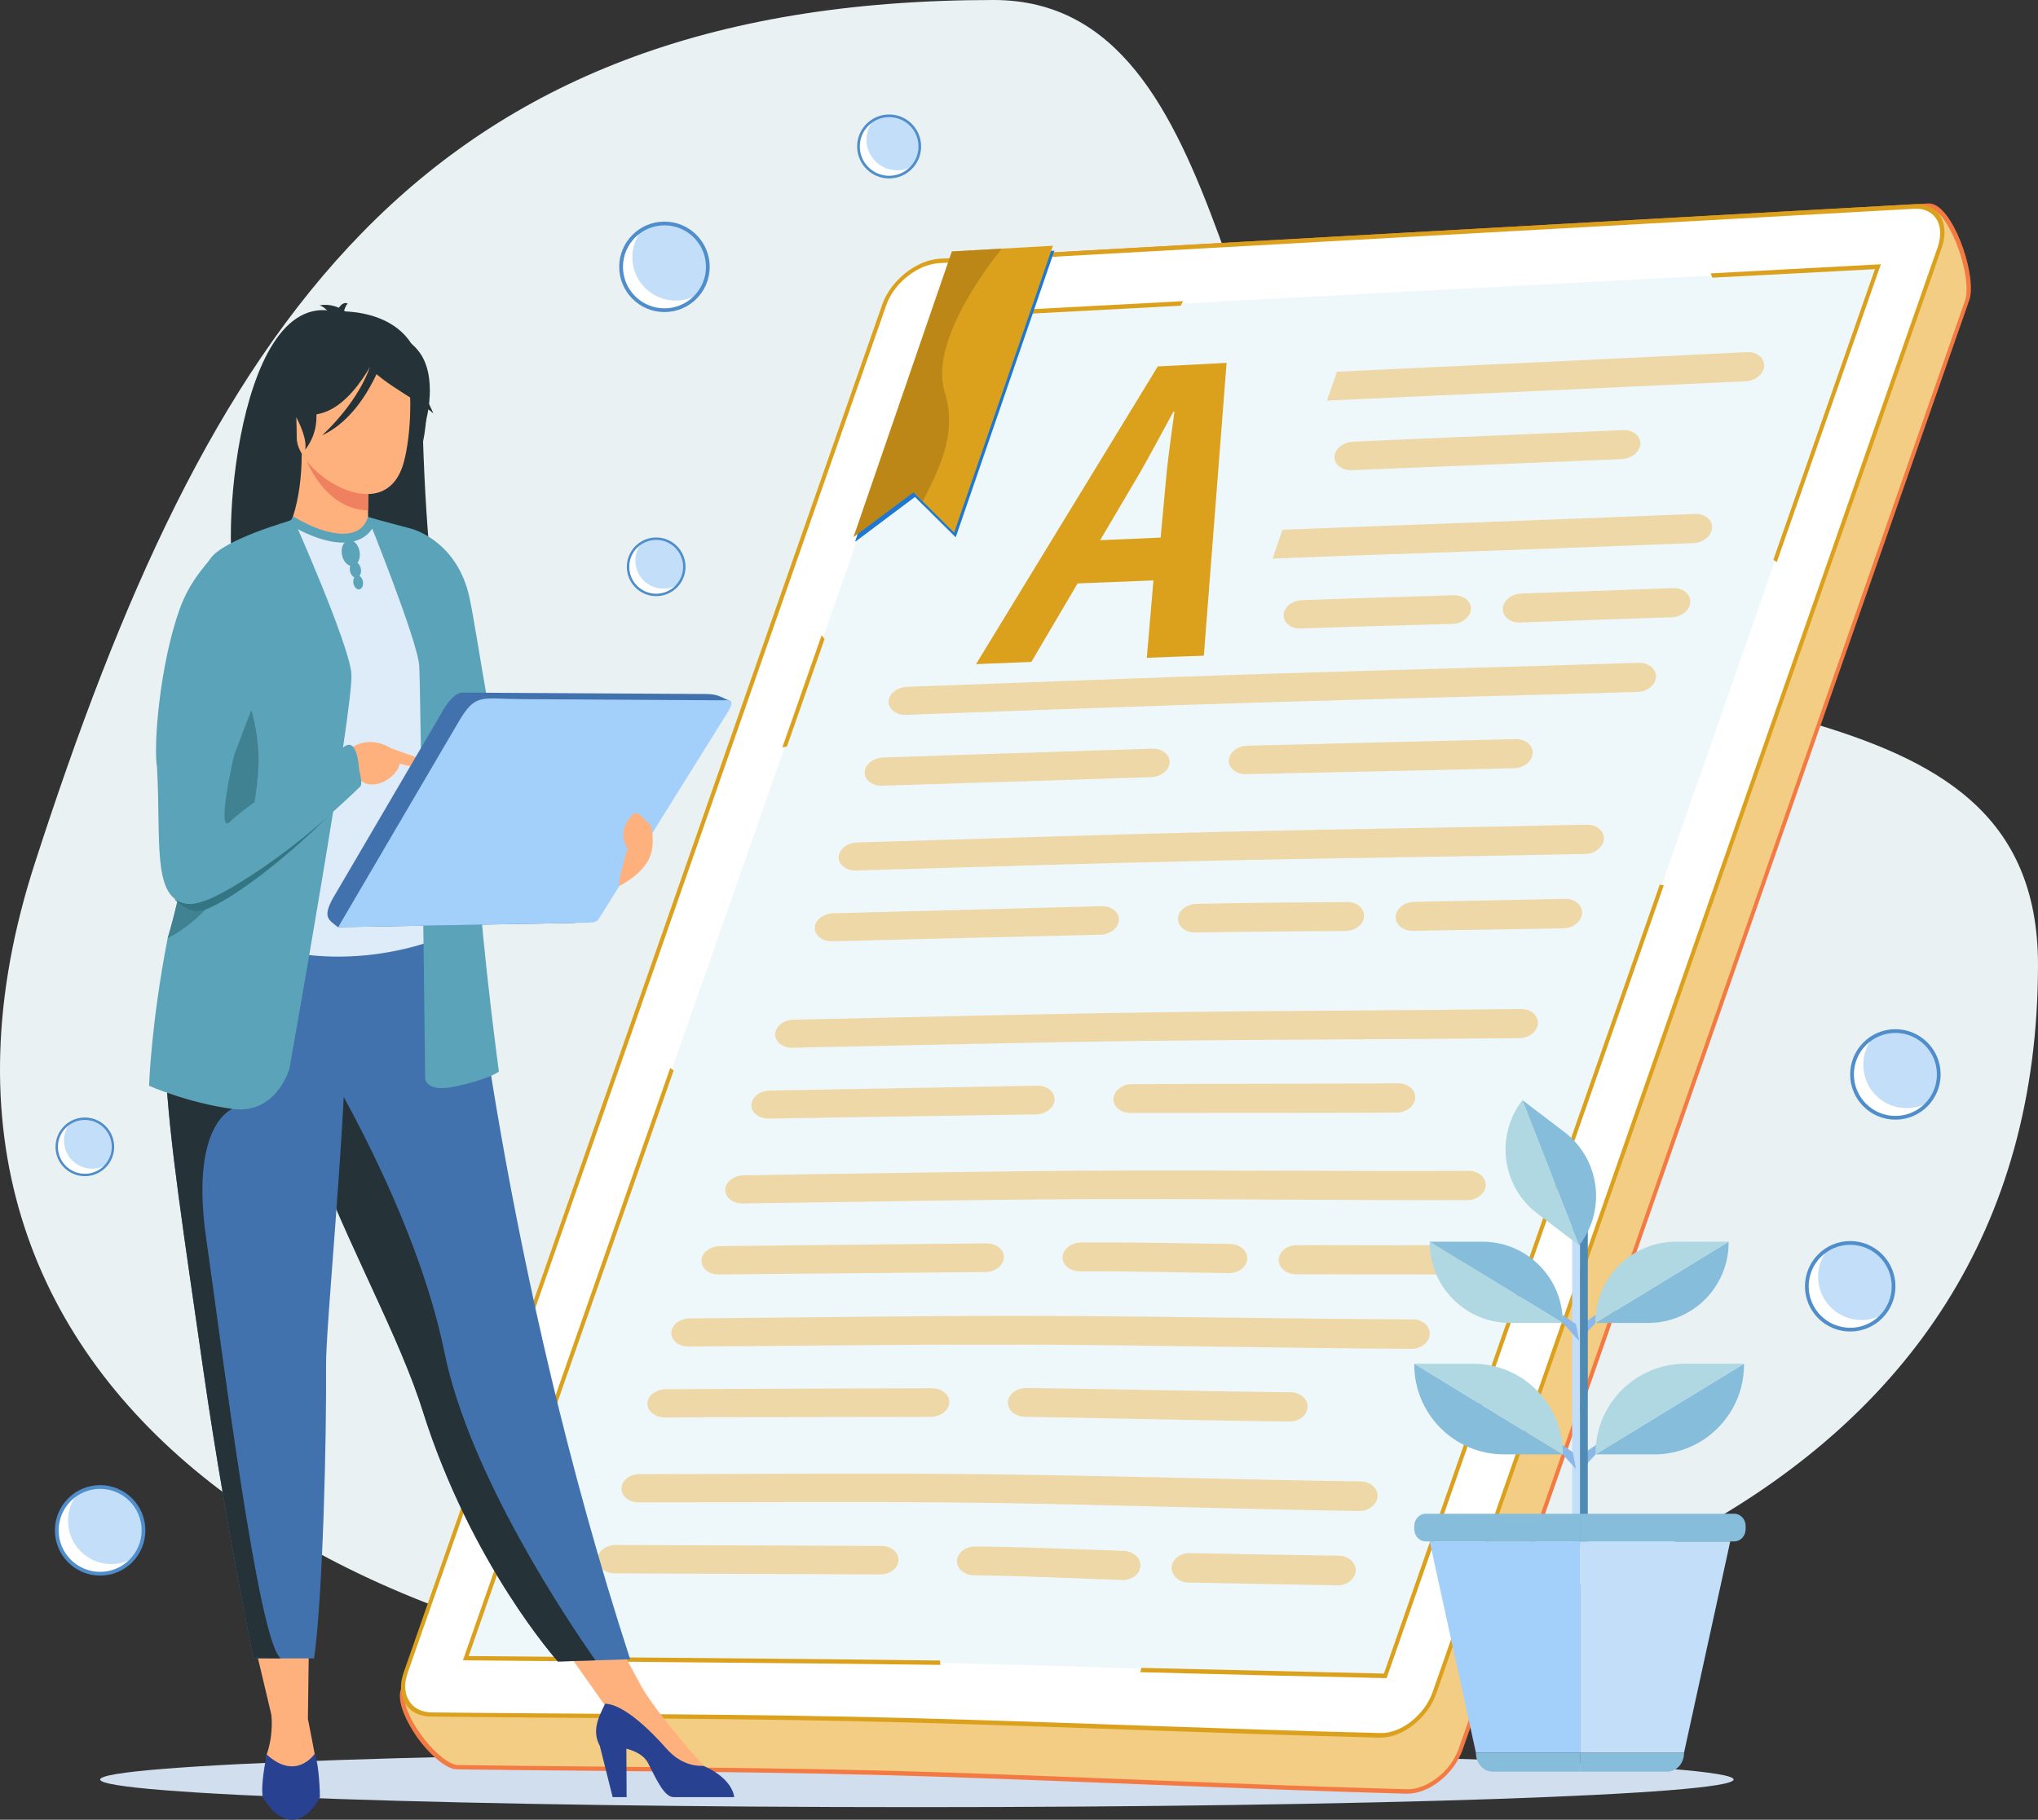
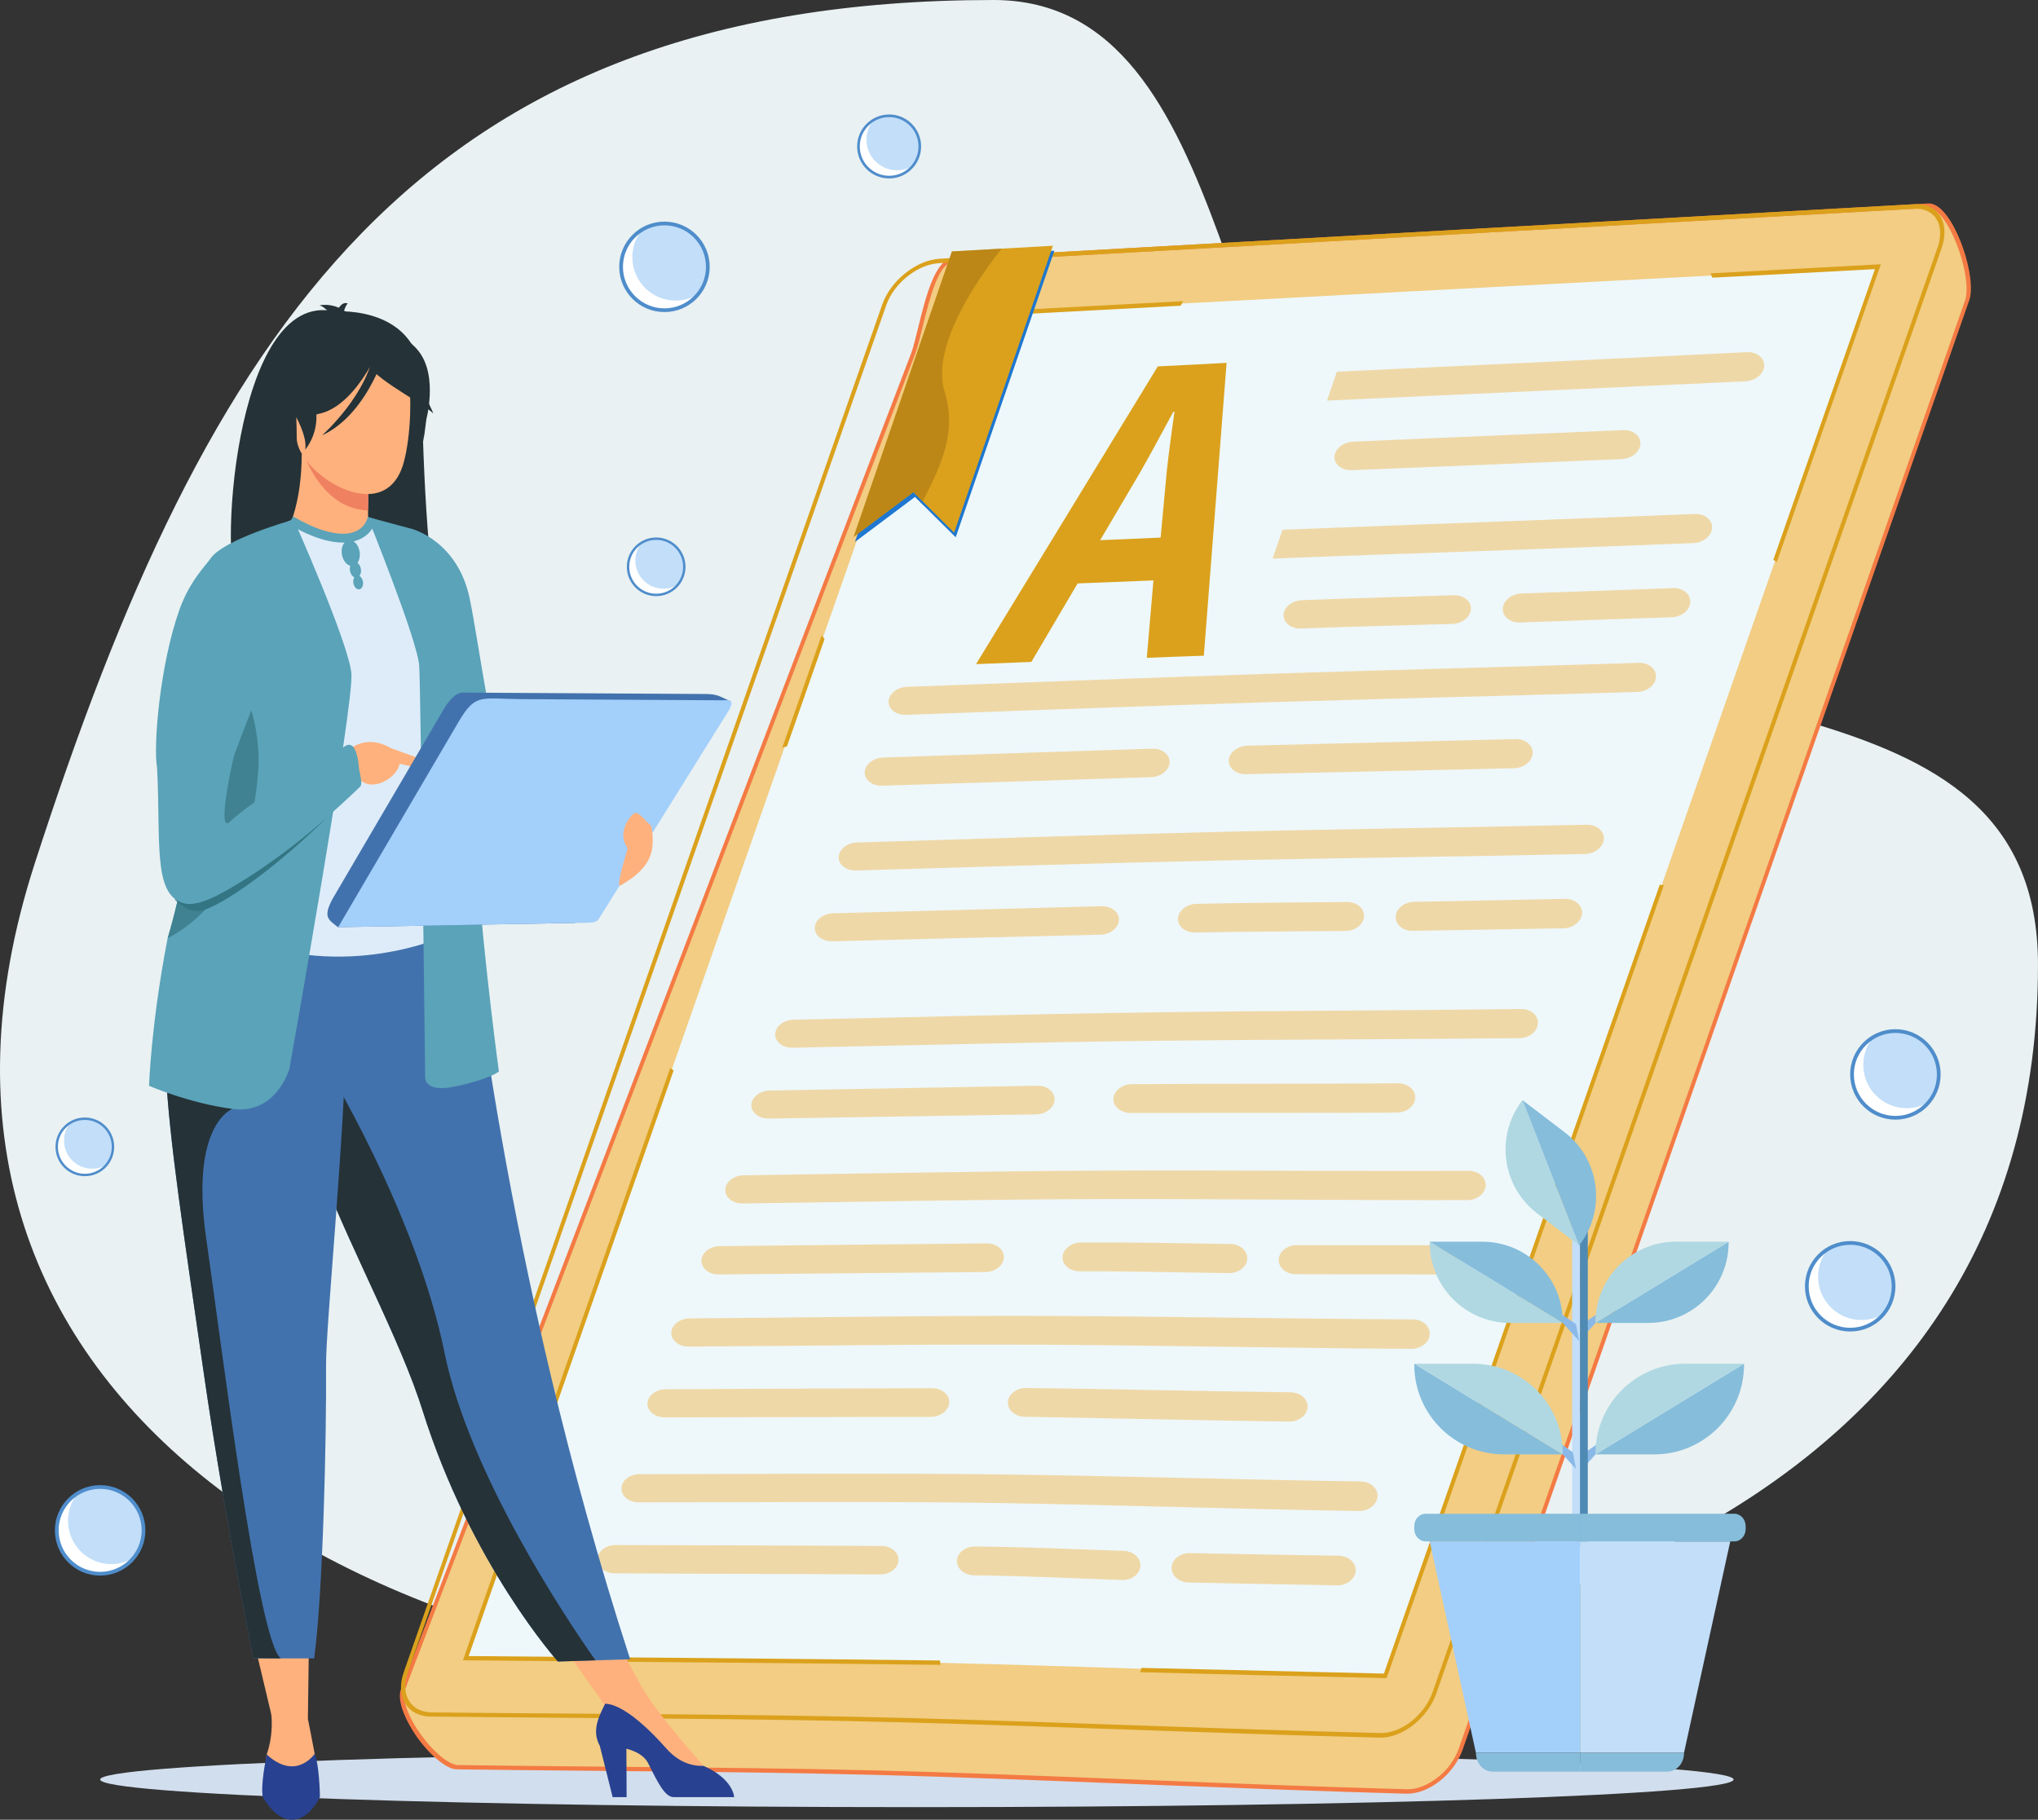
<svg xmlns="http://www.w3.org/2000/svg" id="_Слой_2" data-name="Слой 2" viewBox="0 0 1459.77 1303.68">
  <rect x="0" y="0" width="1459.77" height="1303.68" fill="#333333" stroke="none" />
  <defs>
    <style>      .cls-1 {        fill: #eef8fb;      }      .cls-1, .cls-2, .cls-3, .cls-4, .cls-5, .cls-6, .cls-7, .cls-8, .cls-9, .cls-10, .cls-11, .cls-12, .cls-13, .cls-14, .cls-15, .cls-16, .cls-17, .cls-18, .cls-19, .cls-20, .cls-21, .cls-22, .cls-23, .cls-24, .cls-25, .cls-26 {        fill-rule: evenodd;      }      .cls-2 {        fill: #4272ad;      }      .cls-3 {        fill: #f2cd83;      }      .cls-4 {        fill: #5aa3b9;      }      .cls-5, .cls-27 {        fill: #c2def9;      }      .cls-6 {        fill: #fff;      }      .cls-7 {        fill: #284190;      }      .cls-8 {        fill: #efd8a8;      }      .cls-9 {        fill: #636466;      }      .cls-28 {        opacity: .63;      }      .cls-10 {        fill: #dba11c;      }      .cls-11 {        fill: #d1deed;      }      .cls-29 {        fill: #4e8ab3;      }      .cls-12 {        fill: #86bddb;      }      .cls-13 {        fill: #b0d8e2;      }      .cls-14 {        fill: #e9f1f2;      }      .cls-15 {        fill: #ef8161;      }      .cls-16 {        fill: #4f8dcb;      }      .cls-30, .cls-18 {        fill: #253237;      }      .cls-17 {        fill: #aa7815;      }      .cls-19 {        fill: #ffb17d;      }      .cls-20 {        fill: #8ab9e8;      }      .cls-21 {        fill: #1e77d0;      }      .cls-22 {        fill: #deecf9;      }      .cls-23 {        fill: #f47a44;      }      .cls-24 {        fill: #408291;      }      .cls-25 {        fill: #347584;      }      .cls-26 {        fill: #a3cffb;      }    </style>
  </defs>
  <g id="Background">
    <g>
      <g>
        <path class="cls-11" d="m656.73,1294.66c322.2,0,585-8.9,585-19.8s-262.8-19.8-585-19.8-584.99,8.9-584.99,19.8,262.79,19.8,584.99,19.8Z" />
        <path class="cls-14" d="m711.71,0c177.81,0,157.51,314.01,285.87,409.73,169.89,126.69,462.18,63.96,462.18,281.38,0,381.69-379.12,519.99-792.26,519.99S-98.17,999.4,24.85,618.71C147.87,238.03,298.56,0,711.71,0Z" />
      </g>
      <g>
        <g>
          <path class="cls-3" d="m1380.9,147.46c-116.44,6.55-232.94,13.03-349.26,19.53-116.34,6.49-232.83,12.97-349.16,19.41-15.96.89-22.4,51.15-28.55,67.26-61.02,159.73-122.1,319.47-182.87,478.75-60.77,159.26-121.64,318.67-182.32,477.59-6.1,15.99,23.95,55.79,39.46,56,113.58,1.53,228.02,1.43,340.69,5.16,112.97,3.74,225.22,9.13,338.31,12.28,15.51.43,33.06-13.25,39.07-30.47,60.35-172.87,120.9-345.75,181.29-518.74,60.35-172.87,120.93-345.88,181.44-518.98,5.98-17.12-12.14-68.68-28.11-67.78Z" />
          <path class="cls-23" d="m1381.25,145.75c-116.43,6.55-232.86,13.04-349.27,19.54-116.41,6.5-232.82,12.99-349.26,19.53-12.93.73-19.74,28.25-25.02,49.72-1.89,7.75-3.59,14.72-5.17,18.86-61.01,159.73-122.1,319.49-182.91,478.86-60.68,159.04-121.58,318.43-182.28,477.48-.31.69-.6,1.72-.74,2.63-1.34,8.41,4.35,21.04,12.21,32.32,7.91,10.93,18.09,20.48,26.04,22.63,1.12.16,2.11.22,3.11.27,113.59,1.5,228.01,1.44,340.69,5.16,112.97,3.73,225.25,9.07,338.32,12.27,8.07.23,16.64-3.07,24.04-8.9,7.37-5.7,13.54-13.82,16.73-22.89,60.36-172.88,120.8-345.76,181.17-518.64,60.35-172.87,120.96-345.98,181.48-519.09.44-1.03.63-2.05.91-3.31,1.6-9.66-1.53-25.59-7.05-39.35h0c-5.49-13.88-13.39-25.71-21.18-26.96-.6-.08-1.28-.15-1.84-.12h0Zm-699,42.24c116.36-6.55,232.85-13.03,349.19-19.53,116.34-6.49,232.79-12.87,349.22-19.42.41-.02.85.06,1.33.04,6.91,1.08,14.19,12.26,19.41,25.49h0c5.29,13.33,8.38,28.69,6.81,37.79-.12,1.02-.35,1.93-.63,2.74-60.53,173.11-121.09,346.1-181.45,518.98-60.36,172.87-120.89,345.76-181.21,518.51-2.92,8.27-8.57,15.8-15.34,20.91-6.77,5.33-14.7,8.6-22.06,8.34-113.11-3.1-225.31-8.6-338.32-12.28-112.68-3.66-227.17-3.44-340.72-5.04-.84.17-1.6-.14-2.47-.31-7.32-1.96-17.1-11.09-24.64-21.7-7.63-10.39-12.99-22.59-11.66-30.31.04-.57.24-1.37.44-1.95,60.69-159.04,121.52-318.2,182.24-477.35,60.81-159.39,121.89-319.13,182.91-478.86,1.82-4.61,3.5-11.58,5.4-19.34,5.01-20.21,11.34-46.13,21.56-46.71Z" />
-           <path class="cls-6" d="m1371.24,148c-116.44,6.55-232.94,13.04-349.28,19.54-116.33,6.49-232.82,12.97-349.14,19.42-15.96.89-33.61,14.84-39.3,31.14-57.19,163.47-114.54,327.05-171.58,490.28-57.08,163.34-114.36,326.8-171.4,490.04-5.65,16.19,2.4,29.67,18,29.84,113.64,1.33,228.07,1.14,341.04,4.12,113.19,2.99,225.62,7.96,338.8,10.9,15.51.4,33.13-13.48,39.11-30.58,60.18-172.41,120.48-344.84,180.73-517.36,60.24-172.53,120.59-345.07,181.01-517.71,6.02-17.23-2.11-30.51-17.99-29.62Z" />
          <path class="cls-10" d="m1371.52,146.29c-116.44,6.55-232.94,13.05-349.27,19.54-116.33,6.49-232.84,12.99-349.19,19.53-8.3.47-17.07,4.34-24.52,10.27-7.46,5.94-13.53,13.83-16.54,22.34-57.21,163.45-114.49,326.92-171.56,490.27-57.12,163.45-114.21,326.58-171.29,489.92-.66,1.95-1.18,3.9-1.54,5.82-1.05,6.49.05,11.93,2.66,16.41,2.7,4.47,7.1,7.6,12.81,8.74,1.56.47,3.4.6,5.2.6,113.71,1.38,228.05,1.2,341.08,4.23,113.26,3.04,225.6,8.04,338.79,10.9,8.07.22,16.73-3.3,24.09-9,7.41-5.83,13.53-13.83,16.61-22.79,60.25-172.53,120.61-344.96,180.81-517.37,60.24-172.53,120.7-345.19,181.06-517.84.75-2.17,1.3-4.23,1.57-6.17,1.17-6.6.24-12.51-2.5-16.86-2.73-4.35-7.09-7.37-12.89-8.28-1.72-.24-3.48-.37-5.39-.27h0Zm-699.01,42.25c116.35-6.55,232.85-13.03,349.18-19.53,116.34-6.49,232.79-12.87,349.23-19.42,1.76-.1,3.36.03,4.87.18,5.04.85,8.92,3.44,11.29,7.25,2.38,3.8,3.19,8.94,2.17,14.86-.31,1.82-.79,3.64-1.47,5.6-60.37,172.65-120.77,345.19-180.96,517.6-60.24,172.53-120.54,344.94-180.7,517.25-2.88,8.16-8.56,15.57-15.38,21.02-6.81,5.23-14.66,8.48-22.1,8.22-113.23-2.75-225.63-7.79-338.82-10.77-112.97-2.98-227.42-2.75-341.09-4.01-1.63-.02-3.2-.28-4.63-.63-5.04-1.08-8.84-3.9-11.17-7.82-2.37-3.81-3.23-8.83-2.37-14.28.31-1.82.75-3.54,1.37-5.38,57.09-163.34,114.3-326.58,171.37-489.92,57.08-163.32,114.4-326.92,171.6-490.38,2.77-7.81,8.3-15,15.19-20.45,6.81-5.45,14.82-8.94,22.41-9.37Z" />
          <path class="cls-1" d="m1345.11,191.13c-58.9,168.41-117.77,336.7-176.5,504.86-58.74,168.15-117.57,336.33-176.39,504.73-109.59-2.62-218.52-7.12-328.16-9.68-109.45-2.56-220.26-2.14-330.34-3.16,55.94-160.02,112.04-320.26,168.01-480.39,55.97-160.11,112.07-320.37,168.17-480.62,112.49-5.99,225.15-12.04,337.61-17.98,112.47-5.94,225.04-11.76,337.61-17.76Z" />
          <path class="cls-10" d="m1342.96,192.83c-24.31,69.5-48.58,138.88-72.77,208.25.84.52,1.67,1.03,2.51,1.55,24.75-70.98,49.62-142.09,74.51-213.31-40.69,2.18-81.3,4.35-121.9,6.52.44.98.8,1.98,1.21,3.08,38.73-1.95,77.58-4.02,116.43-6.1h0Zm-154.13,440.99c-32.97,94.2-65.98,188.5-98.87,282.69-32.84,94.07-65.82,188.28-98.7,282.46-57.96-1.36-115.83-2.72-173.71-4.08-.27,1.02-.47,2.05-.82,3.08,58.76,1.53,117.55,2.96,176.46,4.27,33.08-94.77,66.17-189.31,99.26-284.07,33.04-94.65,66.17-189.31,99.3-283.96-.96-.18-1.96-.23-2.92-.4h0Zm-515.52,555.78c-56.23-.66-112.57-1.27-168.79-1.76-56.21-.5-112.63-.87-168.82-1.43,24.46-69.95,48.9-139.8,73.32-209.64,24.46-69.94,48.94-139.9,73.49-209.87-.8-.63-1.61-1.26-2.45-1.78-24.78,70.65-49.62,141.64-74.32,212.28-24.7,70.65-49.46,141.41-74.16,212.05,56.99.52,113.99,1.03,170.98,1.53,56.99.51,114.07,1.02,171.06,1.75-.12-1.01-.21-2.13-.33-3.14h0Zm-109.63-654.85c8.97-25.62,17.95-51.23,26.95-76.96-.72-.87-1.39-1.85-2.12-2.7-9.4,26.88-18.82,53.76-28.14,80.41,1.08-.18,2.2-.47,3.31-.75h0Zm64.43-184.25c14.23-40.66,28.5-81.44,42.77-122.22,58.22-3.05,116.56-6.23,174.86-9.27.51-1.05,1.07-2.21,1.59-3.25-59.5,3.13-118.96,6.36-178.37,9.48-14.86,42.5-29.69,84.89-44.48,127.16,1.16-.63,2.4-1.27,3.63-1.89Z" />
        </g>
        <path class="cls-8" d="m957.59,266.32c48.91-2.41,97.83-4.61,146.7-6.91,48.88-2.3,97.97-4.76,146.95-7.13,7.08-.34,12.68,4.13,12.42,9.89h0c-.21,5.64-6.25,10.66-13.34,11-49.97,2.32-99.97,4.65-149.94,6.97-49.97,2.3-99.91,4.49-149.91,6.86,2.37-6.89,4.75-13.79,7.12-20.67h0Zm55.28,379.76c36-.62,72.08-1.43,108.1-2.14,7.02-.14,12.54,4.59,12.26,10.35h0c-.33,5.76-6.33,10.65-13.33,10.78-36.01.61-71.99,1.17-107.92,1.79-7.08.12-12.57-4.47-12.29-10.22h0c.21-5.65,6.17-10.42,13.18-10.54h0Zm-155.95,1.45c36.07-.82,71.94-1.02,107.83-1.34,6.99-.07,12.57,4.47,12.29,10.23h0c-.25,5.76-6.19,10.48-13.25,10.55-35.9.33-71.72.4-107.67,1.1-7.01.14-12.59-4.36-12.38-10h0c.17-5.53,6.17-10.37,13.18-10.54h0Zm-260.13,6.75c63.97-1.59,128.12-3.4,192.2-5.07,7.12-.19,12.69,4.36,12.49,9.89h0c-.29,5.65-6.23,10.38-13.25,10.54-64.01,1.47-128.11,3.14-192.17,4.73-7.02.17-12.64-4.24-12.45-9.77h0c.18-5.53,6.08-10.14,13.19-10.32h0Zm17.07-50.73c87.15-2.52,174.7-5.6,261.68-7.63,87.01-2.03,173.83-3.12,260.9-5.1,7.1-.18,12.64,4.46,12.42,10.11h0c-.34,5.76-6.37,10.73-13.38,10.89-87.02,1.87-173.78,2.79-260.73,4.65-86.92,1.85-174.37,4.65-261.53,7.17-7.11.21-12.67-4.14-12.5-9.65h0c.19-5.53,6.1-10.23,13.15-10.42h0Zm279.47-69.33c64.09-1.69,128.08-3.06,192.17-4.74,7.04-.18,12.59,4.36,12.34,10.12h0c-.27,5.76-6.25,10.6-13.27,10.77-64.05,1.58-127.98,2.79-192,4.27-7.02.16-12.64-4.24-12.42-9.88h0c.18-5.53,6.15-10.35,13.18-10.54h0Zm-260.72,8.47c64.27-2.21,128.49-4.24,192.71-6.33,7.05-.24,12.65,4.23,12.46,9.77h0c-.21,5.64-6.26,10.43-13.3,10.66-64.24,2.11-128.44,4.11-192.63,6.1-7.05.22-12.67-4.12-12.5-9.66h0c.19-5.52,6.14-10.29,13.26-10.54h0Zm17.03-50.62c87.45-3.15,175.07-6.69,262.39-9.48,87.34-2.78,174.46-4.91,261.81-7.75,7.04-.23,12.6,4.36,12.33,10.12h0c-.21,5.65-6.22,10.55-13.34,10.77-87.28,2.62-174.44,4.69-261.65,7.29-87.17,2.6-174.81,5.97-262.19,9.12-7.13.26-12.69-4.13-12.54-9.55h0c.18-5.52,6.12-10.27,13.19-10.53h0Zm440.12-66.88c36.16-1.3,72.35-2.47,108.62-3.86,7.05-.27,12.64,4.24,12.33,10.12h0c-.22,5.65-6.2,10.52-13.26,10.77-36.19,1.18-72.42,2.46-108.66,3.75-7.05.25-12.63-4.25-12.42-9.88h0c.26-5.77,6.26-10.63,13.38-10.89h0Zm-157.1,4.78c36.18-1.38,72.34-2.42,108.5-3.52,7.04-.21,12.67,4.14,12.45,9.77h0c-.27,5.76-6.22,10.55-13.26,10.77-36.16,1.1-72.23,1.89-108.5,3.28-7.06.27-12.67-4.12-12.45-9.77h0c.18-5.52,6.12-10.26,13.25-10.54h0Zm-14.03-50.45c49.23-1.98,98.41-3.78,147.59-5.6,49.17-1.82,98.39-3.72,147.71-5.72,7.06-.29,12.68,4.14,12.42,9.89h0c-.26,5.75-6.29,10.72-13.34,11-50.32,1.94-100.64,3.85-150.83,5.66-50.2,1.82-100.39,3.4-150.66,5.43,2.37-6.89,4.74-13.77,7.11-20.66h0Zm50.53-63.09c64.52-2.93,128.92-5.47,193.39-8.29,7.08-.31,12.67,4.12,12.45,9.77h0c-.25,5.75-6.26,10.7-13.41,11-64.44,2.72-128.86,5.33-193.27,7.94-7.07.29-12.71-4.01-12.5-9.65h0c.19-5.53,6.28-10.45,13.35-10.77Z" />
        <path class="cls-8" d="m568.43,730.54c86.94-1.88,174.21-4.16,260.9-5.33,86.72-1.17,173.17-1.21,259.94-2.35,6.99-.1,12.64,4.35,12.3,10.23-.02.11-.05.11-.05.11-.25,5.76-6.18,10.47-13.18,10.55-86.69.93-173.04.89-259.79,1.88-86.69,1-173.86,3.22-260.86,4.99-7.01.14-12.64-4.24-12.45-9.78,0,0,.03,0,.04-.11.21-5.54,6.04-10.04,13.14-10.2h0Zm283.85,382.11c35.53.72,71.12,1.33,106.72,1.87,6.92.11,12.37,5.06,12.09,10.81h0c-.37,5.88-6.29,10.55-13.22,10.43-35.56-.64-71.12-1.37-106.6-2-7-.12-12.33-5.17-12.06-10.93h0c.21-5.65,6.13-10.33,13.06-10.19h0Zm-153.81-4.75c35.67.34,70.91,1.93,106.28,3.14,6.88.23,12.41,4.94,12.1,10.81h0c-.29,5.88-6.14,10.32-13.1,10.09-35.38-1.21-70.58-2.94-106.12-3.38-6.94-.09-12.44-4.81-12.22-10.45h0c.26-5.76,6.13-10.26,13.06-10.2h0Zm-257.44-1.05c63.36.17,126.82.38,190.22.67,7.04.02,12.61,4.59,12.34,10.34h0c-.3,5.65-6.13,10.13-13.1,10.09-63.37-.4-126.89-.4-190.27-.79-6.97-.03-12.51-4.58-12.3-10.22h0c.22-5.65,6.07-10.1,13.11-10.08h0Zm17.07-50.74c86.33-.08,173.13-.89,259,.18,86,1.07,171.46,3.8,257.42,5.01,7.01.09,12.48,4.91,12.22,10.68h0c-.34,5.76-6.33,10.64-13.26,10.54-85.92-1.32-171.27-4.33-257.17-5.7-85.75-1.36-172.6-.48-258.88-.52-7.04,0-12.55-4.47-12.3-10.23h0c.19-5.53,6.03-9.96,12.99-9.97h0Zm276.86-61.75c63.29.69,126.21,2.39,189.48,3.08,6.94.08,12.44,4.82,12.19,10.58h0c-.27,5.75-6.22,10.51-13.16,10.42-63.23-.8-126.19-2.41-189.35-3.42-6.93-.11-12.48-4.71-12.22-10.47h0c.21-5.64,6.13-10.26,13.06-10.19h0Zm-258.11.9c63.63-.35,127.24-.59,190.78-.71,6.97-.02,12.53,4.59,12.34,10.11h0c-.21,5.65-6.25,10.41-13.22,10.43-63.56.12-127.07.14-190.66.37-6.97.02-12.52-4.59-12.34-10.12h0c.19-5.53,6.05-10.04,13.1-10.08h0Zm17.07-50.74c86.58-.6,173.55-2.14,259.75-1.77,86.29.38,172.03,2.11,258.29,2.47,6.95.02,12.44,4.81,12.13,10.69h0c-.25,5.76-6.18,10.46-13.22,10.43-86.22-.46-171.97-2.39-258.14-2.94-86.04-.56-173.04.82-259.51,1.31-7.05.05-12.57-4.47-12.38-10h0c.18-5.53,6.09-10.14,13.06-10.2h0Zm435.17-52.52c35.65.15,71.48.09,107.27.05,6.97-.02,12.51,4.59,12.19,10.57h0c-.22,5.65-6.17,10.42-13.15,10.42-35.76-.06-71.58,0-107.32-.15-6.95-.02-12.44-4.82-12.17-10.58h0c.26-5.75,6.15-10.34,13.18-10.32h0Zm-154.8-1.88c35.79-.24,71.32.54,106.92,1.08,6.92.11,12.43,4.82,12.18,10.58h0c-.22,5.65-6.17,10.39-13.1,10.3-35.64-.44-71.08-1.44-106.92-1.3-6.98.03-12.52-4.59-12.29-10.24h0c.21-5.63,6.17-10.38,13.22-10.42h0Zm-258.79,2.62c63.76-.76,127.5-1.33,191.21-1.97,7-.08,12.56,4.47,12.34,10.11h0c-.21,5.65-6.16,10.37-13.14,10.42-63.7.56-127.41,1.11-191.14,1.75-7,.08-12.55-4.48-12.34-10.12h0c.2-5.53,6.07-10.1,13.06-10.19h0Zm17.15-50.74c86.73-1.24,173.83-3.01,260.22-3.38,86.46-.36,172.56.57,259.08.18,6.97-.04,12.48,4.69,12.22,10.45h0c-.26,5.75-6.21,10.52-13.19,10.55-86.44.18-172.41-.89-258.88-.76-86.38.14-173.46,2.02-260.22,3.15-7,.1-12.61-4.36-12.42-9.89h0c.18-5.52,6.11-10.21,13.19-10.31h0Zm278.09-65.3c63.66-.45,127.08-.15,190.75-.6,6.97-.05,12.48,4.7,12.21,10.46h0c-.21,5.65-6.2,10.51-13.26,10.55-63.63.34-127.06.11-190.62.24-6.97.02-12.51-4.59-12.34-10.12h0c.22-5.65,6.29-10.49,13.26-10.54h0Zm-259.46,4.57c63.91-1.17,127.82-2.3,191.73-3.46,7.01-.14,12.55,4.47,12.38,10h0c-.22,5.65-6.17,10.42-13.19,10.54-63.87,1.06-127.69,1.95-191.56,3.01-7,.12-12.65-4.24-12.46-9.77h0c.18-5.52,6.1-10.18,13.1-10.31Z" />
        <path class="cls-10" d="m878.57,259.95c-16.45.92-32.87,1.73-49.28,2.55-43.46,71.24-86.91,142.38-130.18,213.28,13.18-.52,26.35-1.03,39.62-1.56,10.95-18.63,22.02-37.38,33.14-56.25,18.09-.68,36.22-1.46,54.31-2.15-1.57,18.45-3.14,36.89-4.76,55.45,13.58-.53,27.24-1.08,40.86-1.5,5.5-70.13,10.92-140.03,16.3-209.81h0Zm-90.56,127.05c9.56-16.19,19.17-32.5,28.78-48.81,7.1-12.45,16.54-30.09,23.65-43.21.24-.02.47-.03.79-.05-1.71,12.71-4.16,29.62-5.48,42.53-1.5,15.96-3,31.92-4.42,47.66-14.49.7-28.95,1.28-43.32,1.87Z" />
        <g>
          <path class="cls-21" d="m682.87,183.68c24.12-1.35,48.23-2.71,72.35-4.07-23.56,68.44-47.15,137-70.67,205.31-9.74-9.69-19.52-19.28-29.18-28.98-14.34,10.71-28.59,21.43-42.86,32.14,23.44-68.1,46.91-136.31,70.36-204.41Z" />
          <g class="cls-28">
            <path class="cls-21" d="m682.87,183.68c11.82-.66,23.72-1.34,35.62-2-27.56,35-49.15,75.32-40.85,102.52,8.66,28.37-1.62,51.1-15.61,78.35-2.21-2.24-4.45-4.36-6.65-6.61-14.34,10.71-28.59,21.43-42.86,32.14,23.44-68.1,46.91-136.31,70.36-204.41Z" />
          </g>
        </g>
        <g>
          <path class="cls-10" d="m681.82,180.13c24.12-1.36,48.24-2.72,72.36-4.07-23.59,68.56-47.16,137-70.75,205.55-9.74-9.7-19.47-19.4-29.18-28.99-14.34,10.72-28.55,21.31-42.82,32.03,23.44-68.1,46.91-136.3,70.39-204.52Z" />
          <g class="cls-28">
            <path class="cls-17" d="m681.82,180.13c11.83-.66,23.72-1.34,35.63-2-27.56,35-49.13,75.49-40.86,102.52,8.72,28.43-1.61,51.1-15.65,78.48-2.24-2.13-4.49-4.26-6.69-6.5-14.34,10.72-28.55,21.31-42.82,32.03,23.44-68.1,46.91-136.3,70.39-204.52Z" />
          </g>
        </g>
      </g>
      <g>
        <path class="cls-18" d="m238.94,295.82s-10.87,70.84-12.84,98.61c-.98,13.97-2.4,25.19,6.37,34.58,0,0-21.85,2.13-29.27-3.93,0,0,1.46,2.97,2.79,4.28,0,0-24.43.89-34.52-6.75-15.31-10.35-5.19-216.44,68.33-199.47,0,0,67.81-5.78,62.46,60.76,1.14,79.04,7.49,147.21,12.78,160.97-7.63,4.36-26.05-9.99-28.33-16.28-2.01-5.58-3.14-12.07-3.72-13.72,0,0,2.41,19.09,3.51,20.27,0,0-27.39-3.09-39.12-11.94-11.68-8.84-11.79-113.64-8.44-127.37Z" />
        <path class="cls-18" d="m211.16,347.01c.22-.8.42-1.56.61-2.32-2.11-6.91-2.83-14.78-1.83-23.42-6.62-5.83-20.95-.85-33.08,2.85-5.29,48.81-5.23,98.24-2.3,101.89,6.1,7.64,20.87,6.75,20.87,6.75-.81-1.31-1.69-4.28-1.69-4.28,4.49,6.06,17.7,3.93,17.7,3.93-5.3-9.39-4.45-20.61-3.85-34.58.51-11.97,2.03-31.96,3.59-50.81Z" />
        <polygon class="cls-9" points="434.16 1058.99 426.06 1057.62 426.06 1057.6 434.16 1058.99 434.16 1058.99" />
        <path class="cls-19" d="m309.11,434.15h-145.92c10.44-26.16,25.4-45.08,36.75-47.4,6.04-1.6,16.3-26.48,16.16-61.72l2.75,3.54,45.82,9.07s-1.03,14.44-1.07,28.02c-.04,11.32.58,22.84,3.15,24.19,3.29.29,6.3.9,6.3.9,0,0,24.85,17.45,36.05,43.39Z" />
        <path class="cls-15" d="m264.68,337.65s-1.03,14.42-1.07,28.01c-25.65-.73-39.2-24.12-44.75-37.09l45.82,9.07Z" />
        <path class="cls-19" d="m212.55,313.72c-.06-37.8-7.91-63.11,30.82-65.36,38.75-2.24,46.27,12.18,49.36,24.79,1.92,7.83,1.94,38.19-3.56,58.18-13.43,48.87-76.61,6.98-76.63-17.61Z" />
        <polygon class="cls-19" points="178.16 1160.16 195.13 1231.63 220.54 1231.48 221.48 1160.16 178.16 1160.16" />
        <polygon class="cls-19" points="391.94 1163.21 440.22 1231.63 459.04 1207.47 429.98 1153.8 391.94 1163.21" />
        <path class="cls-2" d="m451.37,1188.72l-24.85.76-26.91.82s-62.16-69.21-97.03-180.15c-.81-2.58-1.67-5.19-2.58-7.84-19.08-55.63-58.64-125.47-79.48-188.7-3.32-10.07-6.3-19.54-8.97-28.51-.86-2.88-1.69-5.68-2.49-8.47-15.36-53.38-19.81-88.42-23.91-125.88l150.53,1.22s24.3,255.69,115.69,536.73Z" />
        <path class="cls-22" d="m314.6,565.48c-.37,71.63,10.51,102.36,10.51,102.36,0,0-64.44,32.74-141.05,8.64-.9-.28-56.55-12.98-56.55-12.98,1.28-2.91,5.81-52.74,7.06-55.41,16.17-34.71,28.46-49.95,30.37-60.63,3.56-19.94,3.64-40.56,1.86-60.01-4.67-51.5-15.59-84.17-15.59-84.17,20.87-4.75,37.44-23.17,59.15-31.32,5.01,6.23,20.28,12.74,33.53,12.44,15.25-.34,20.2-6.87,19.41-14,16.26,9.04,29.23,17.59,29.23,17.59,13.82,24.01,41.85,47.32,43.88,84.14.5,9.06-21.8,91.34-21.82,93.35Z" />
        <path class="cls-4" d="m206.75,375.47c8.23,4.88,15.99,8.41,23.05,10.59,8.52,2.63,16.1,3.3,22.35,2.05,6.65-1.35,11.81-4.82,15.11-10.38.97-1.64,1.78-3.49,2.4-5.5l-6.1-1.87c-.47,1.51-1.07,2.9-1.8,4.13-2.33,3.93-6.04,6.4-10.85,7.38-5.2,1.05-11.73.43-19.25-1.89-6.56-2.03-13.86-5.36-21.68-10l-3.24,5.49Z" />
        <path class="cls-19" d="m194.28,1227.63s2.05,14.16-3.24,29.29c0,0-4.16,18.97,14.51,19.32,18.67.34,23.24-1.42,21.13-13.03-2.11-11.62-6.14-31.73-6.14-31.73l-26.27-3.85Z" />
        <path class="cls-7" d="m229.14,1287.49c-11.87,22.39-28.78,20.78-40.88,0-1.68-8.41,2.03-26.34,2.64-29.79.04-.26.08-.44.11-.58.02-.12.04-.18.04-.18,21.11,19.36,34.35-.5,34.35-.5.02.02.03.05.05.1,3.09,7.59,3.75,27.98,3.7,30.95Z" />
        <path class="cls-19" d="m504.01,1265.1s-34.41-38.2-44.98-57.63l-25.59,13.1,57.2,53.71,13.38-1.75-.02-7.44Z" />
        <path class="cls-7" d="m525.87,1287.49h-43.29c-6.38,0-11.47-10.57-18.34-24.3-2.81-5.62-9.12-8.71-15.58-10.42l.17,34.72h-10l-9.19-36.71c-6.11-11.21-.49-21.37,3.8-30.2,4.99-.01,18.41,3.41,43.83,32.04,8.35,9.42,17.58,12.76,26.74,12.48.12.08.25.14.38.2,21.12,9.5,21.47,22.18,21.47,22.18Z" />
        <path class="cls-18" d="m426.51,1189.48l-26.91.82s-62.16-69.21-97.03-180.15c-.81-2.58-1.67-5.19-2.58-7.84-19.08-55.63-58.64-125.47-79.48-188.7-3.32-10.07-6.3-19.54-8.97-28.51-.86-2.88-1.69-5.68-2.49-8.47l22.17-16.82s66.56,107.77,87.16,209.19c17.89,88.1,89.57,194.09,108.13,220.46Z" />
        <path class="cls-2" d="m233.54,978.46c.38,49.32-2.11,162.71-8.53,209.65h-23.84c-13.18,0-19.75-.18-19.75-.18-16.11-81.62-27.58-149.16-35.92-207.36-6.85-47.76-12.94-88.7-17.61-123.93-4.72-35.48-8-65.18-9.16-90.27-.18-3.95-.32-7.81-.39-11.53-.08-3.75-.09-7.39-.07-10.93l130.07-12.68c-1.64,86.43-15.01,218.58-14.8,247.24Z" />
        <path class="cls-18" d="m201.17,1188.1c-13.18,0-19.75-.18-19.75-.18-16.11-81.62-27.58-149.16-35.92-207.36-6.85-47.76-12.94-88.7-17.61-123.93-4.72-35.48-8-65.18-9.16-90.27l47.72,28.07s-30.45,10.75-18.84,92.1c11.63,81.35,37.38,290.06,53.56,301.57Z" />
        <path class="cls-4" d="m207.31,765.56s-9.16,33.1-40.86,28.88c-31.7-4.23-59.67-16.57-59.67-16.57,0,0,1.25-43.37,13.29-105.7,20.61-68.02,25.49-163.74,37.37-219.11,3.33-15.51,25.78-20.55,26.63-29.83l26.3-51.02s39.21,88.01,41.32,110.2c2.11,22.19-44.37,283.15-44.37,283.15Z" />
        <path class="cls-24" d="m185.15,547.74c-1.42,35.93-13.99,97.2-64.48,124.14-.2.11-.4.2-.6.29,20.4-68.09,20.13-133.39,32.03-188.75,27.14-5.65,33.83,44.54,33.06,64.32Z" />
        <path class="cls-4" d="m379.04,555.51c-7.16,1.72-12.64,2.66-14.7,2.21-8.72-1.93-21.18-96.48-27.91-128.88-8.67-41.73-41.74-50.04-41.74-50.04l-31.38-8.39s35.93,88.75,36.98,106.72c1.06,17.95,4.23,293.72,4.23,293.72,0,0-2.11,12.69,22.19,7.39,24.3-5.28,30.64-10.57,30.64-10.57,0,0-10.54-77.09-15.48-145.52,8.1-1.38,22.05-6.63,37.18-13.06v-53.58Z" />
        <path class="cls-18" d="m274.42,253.6c32.22,18.9,22.08,31.77,30.43,48.94,0,0,9.67-33.21-5.46-51.52-16.04-19.44-24.98,2.57-24.98,2.57Z" />
        <path class="cls-18" d="m277.97,246.03s-12.73,49.9-47.3,65.87c0,0,34.57-30.66,37.5-63.6,2.95-32.94,9.8-2.27,9.8-2.27Z" />
        <path class="cls-18" d="m290.54,246.45c-4.28-2.01-7.24-1.59-8.89,1.25,1.1,6.75,4.27,11.75,9.5,14.99-1.74-2.94-1.94-8.35-.61-16.25Z" />
        <path class="cls-18" d="m242.64,233.47c5.65-1.58,8.09-4.37,7.34-8.38-6.51-5.44-13.54-7.57-21.08-6.39,4.01,1.35,8.59,6.27,13.74,14.77Z" />
        <g>
          <path class="cls-18" d="m274.84,240.65s-17.86,47.65-45.24,54.69c-27.4,7.06-39.3-.29-39.3-.29,0,0,21.02-16.7,25.36-45.83,0,0,45.72-31.26,59.17-8.57Z" />
          <path class="cls-30" d="m207.7,299.25c-12.07,0-17.61-3.34-17.84-3.48l-1.02-.63.94-.75c.21-.16,20.81-16.85,25.06-45.29l.05-.37.31-.21c1.01-.69,25.04-16.98,43.5-16.98,7.78,0,13.45,2.92,16.86,8.68l.21.34-.14.38c-.74,1.96-18.33,48.14-45.82,55.21-7.97,2.05-15.4,3.09-22.11,3.09Zm-15.88-4.39c2.08.92,7.26,2.7,15.88,2.7,6.57,0,13.87-1.02,21.69-3.04,25.37-6.52,42.75-49.29,44.51-53.79-3.11-4.98-8.22-7.49-15.2-7.49-16.86,0-39.39,14.57-42.25,16.48-3.91,25.26-20.4,41.37-24.62,45.14Z" />
        </g>
        <path class="cls-18" d="m208.52,292.09c6.44-6.62,12.15-7.91,17.12-3.85,2.62,13.11.28,24.43-7.04,33.97,1.16-6.57-2.21-16.61-10.08-30.13Z" />
        <path class="cls-18" d="m292.64,269.99c3.5-13.04,7.13-16.87,10.89-11.51,3.26,21.28,3.01,41.02-.72,59.22,0-11.39-3.39-27.3-10.16-47.72Z" />
        <path class="cls-18" d="m262.38,256.79c-4.58-12.7,8.68-11.93,14.82-9.68,14.83,15.61,25.91,31.96,33.23,49.04-11.35-9.81-49.24-28.15-48.05-39.37Z" />
        <path class="cls-18" d="m243.74,232.18c-2.2-1.58-3.15-4.37-2.86-8.38,2.53-5.44,5.27-7.57,8.2-6.38-1.56,1.35-3.34,6.27-5.34,14.76Z" />
        <path class="cls-4" d="m249.65,387.01c3.5-.6,7.04,3.02,7.91,8.1.88,5.07-1.25,9.67-4.75,10.27-3.5.6-7.03-3.03-7.91-8.1-.87-5.07,1.25-9.67,4.75-10.27Z" />
        <path class="cls-4" d="m253.6,402.55c2.15-.37,4.33,1.86,4.87,4.99.54,3.12-.77,5.96-2.93,6.33-2.15.37-4.33-1.86-4.87-4.99-.53-3.12.78-5.96,2.93-6.33Z" />
        <path class="cls-4" d="m255.69,412.27c1.89-.33,3.8,1.64,4.27,4.38.47,2.74-.68,5.23-2.56,5.56-1.89.32-3.81-1.64-4.28-4.39-.47-2.74.68-5.23,2.57-5.56Z" />
        <path class="cls-19" d="m119.6,486.76c9.81-51.52,26.65-80.36,50.49-86.53-7.8,122.09-13.93,191.81-8.26,194.62,61.2-38.25,91.02-59.88,91.02-59.88,9.74-5.62,19.39-3.58,27.4,1.12,23.93,8.62,35.89,12.93,35.89,12.93,2.35,6.1-9.62,2.91-29.84-1.86-1.79,9.62-18.08,19.88-27.57,12.25-22.08,14.43-109.22,109.23-134.21,82.61-8.84-9.42-8.2-26.19-8.86-54.64-.61-25.98-2.14-59.62,3.95-100.62Z" />
        <path class="cls-4" d="m209.15,372.6s-49.08,13.75-58.41,27.6c-3.16,4.69-14.88,15.99-22.16,36.44-14.22,39.94-18.81,97.98-16.12,112.98,2.88,52.21-3.27,90.64,18.64,97.42,25.62,7.93,98.4-55.87,126.89-83.5,2.11-2.05-.69-10.76-.91-13.58,0,0-1.17-22.33-10.73-14.86-14.01,10.93-57.64,31.23-81.83,53.75-9.81,9.13,2.69-46.8,3.46-48.52,1.65-3.63,31.91-90.17,40.24-79.28,7.18,9.39.93-88.44.93-88.44Z" />
        <path class="cls-25" d="m155.47,641.53c-9.88,5.02-18.39,7.36-24.37,5.5-1.43-.44-2.74-1.02-3.94-1.72-.02-.02-.05-.03-.07-.04-.61-.37-1.2-.76-1.75-1.19-.18.74,1.05,1.48,1.59,1.9.02.02.04.03.06.05,6.07,4.71,11.66,9.26,22.14,4.78,23.72-10.15,62.7-42.65,85.19-65.46-23.2,21.36-56.61,44.88-78.86,56.19Z" />
        <g>
          <path class="cls-2" d="m331.07,496.18l8.67.05,165.89.96c8.5.05,10.23,1.91,17.95,5.4l-111.64,158.62-169.92,3.03c-6.08-5.16-11.4-6.51-3.61-20.63l78.57-134.1c3.34-6.02,8.93-13.19,14.1-13.33Z" />
          <path class="cls-26" d="m374.11,500.87l142.6.83c4.49,0,10.83-1.6,4.69,8.25l-90.95,145.91c-2.85,4.56-2.88,5.07-10.89,5.21l-177.35,3.17,85.92-146.53c12.61-21.5,15.76-17.02,45.98-16.84Z" />
        </g>
        <path class="cls-19" d="m449.59,607.72c-8.36,28.1-6.35,27.38-4.62,26.36,20.92-12.32,24.87-23.57,21.53-42.46-.41-.35-.81-.7-1.18-1.05-8.12-7.33-9.23-12.18-15.17-3.37-4.5,6.68-5.14,14.15-.56,20.51Z" />
      </g>
      <g>
        <path class="cls-5" d="m475.94,160.1c17.16,0,31.07,13.9,31.07,31.07s-13.9,31.06-31.07,31.06-31.07-13.9-31.07-31.06,13.91-31.07,31.07-31.07Z" />
        <path class="cls-6" d="m501.43,209.99c-5.67,7.53-14.69,12.41-24.84,12.41-17.16,0-31.07-13.91-31.07-31.07,0-10.7,5.42-20.13,13.64-25.72-3.91,5.2-6.23,11.66-6.23,18.66,0,17.16,13.91,31.07,31.07,31.07,6.46,0,12.45-1.97,17.42-5.34Z" />
        <path class="cls-16" d="m475.94,158.77c8.94,0,17.05,3.62,22.91,9.49h0c5.86,5.86,9.49,13.96,9.49,22.91s-3.63,17.05-9.49,22.91h0c-5.87,5.86-13.97,9.49-22.92,9.49s-17.05-3.63-22.91-9.49c-5.86-5.86-9.49-13.96-9.49-22.91s3.63-17.05,9.49-22.91h0c5.86-5.87,13.96-9.49,22.91-9.49h0Zm21.02,11.37c-5.37-5.37-12.81-8.7-21.02-8.7s-15.64,3.33-21.02,8.71h0c-5.38,5.37-8.71,12.81-8.71,21.02s3.33,15.64,8.71,21.02c5.38,5.38,12.82,8.71,21.02,8.71s15.65-3.33,21.02-8.7h0c5.38-5.39,8.71-12.82,8.71-21.03s-3.33-15.65-8.71-21.02h0Z" />
      </g>
      <g>
        <path class="cls-5" d="m1357.63,738.66c17.16,0,31.07,13.91,31.07,31.07s-13.91,31.07-31.07,31.07-31.07-13.91-31.07-31.07,13.91-31.07,31.07-31.07Z" />
        <path class="cls-6" d="m1383.12,788.55c-5.67,7.53-14.68,12.41-24.84,12.41-17.16,0-31.07-13.91-31.07-31.06,0-10.71,5.4-20.14,13.64-25.73-3.92,5.2-6.23,11.66-6.23,18.67,0,17.16,13.91,31.07,31.06,31.07,6.46,0,12.45-1.97,17.43-5.34Z" />
        <path class="cls-16" d="m1357.63,737.33c8.94,0,17.05,3.63,22.91,9.49h0s0,0,0,0c5.86,5.86,9.49,13.96,9.49,22.9s-3.62,17.05-9.49,22.92h0c-5.86,5.86-13.96,9.49-22.91,9.49s-17.05-3.63-22.91-9.49c-5.86-5.86-9.49-13.96-9.49-22.92s3.63-17.04,9.49-22.9h0c5.86-5.87,13.96-9.5,22.91-9.5h0Zm21.02,11.38c-5.37-5.38-12.81-8.71-21.02-8.71s-15.64,3.34-21.02,8.71h0c-5.38,5.38-8.71,12.81-8.71,21.02s3.33,15.65,8.71,21.02c5.38,5.38,12.81,8.71,21.02,8.71s15.65-3.33,21.02-8.71h0c5.38-5.38,8.71-12.82,8.71-21.03s-3.33-15.64-8.71-21.02h0Z" />
      </g>
      <g>
        <path class="cls-5" d="m71.73,1065.31c17.16,0,31.07,13.9,31.07,31.06s-13.91,31.07-31.07,31.07-31.06-13.9-31.06-31.07,13.91-31.06,31.06-31.06Z" />
        <path class="cls-6" d="m97.21,1115.19c-5.67,7.53-14.68,12.4-24.84,12.4-17.16,0-31.06-13.9-31.06-31.07,0-10.7,5.4-20.14,13.64-25.72-3.91,5.2-6.23,11.66-6.23,18.67,0,17.15,13.91,31.07,31.07,31.07,6.46,0,12.45-1.97,17.43-5.34Z" />
        <path class="cls-16" d="m71.73,1063.97c8.94,0,17.05,3.62,22.91,9.49h0s0,0,0,0c5.86,5.86,9.49,13.96,9.49,22.91s-3.62,17.06-9.49,22.92h0c-5.86,5.86-13.96,9.48-22.91,9.48s-17.05-3.62-22.91-9.48c-5.86-5.86-9.49-13.96-9.49-22.92s3.63-17.05,9.49-22.91h0c5.86-5.87,13.96-9.49,22.91-9.49h0Zm21.02,11.37c-5.37-5.38-12.81-8.71-21.02-8.71s-15.64,3.33-21.02,8.71h0c-5.38,5.37-8.71,12.81-8.71,21.02s3.33,15.64,8.71,21.02c5.38,5.38,12.81,8.71,21.02,8.71s15.65-3.33,21.02-8.71h0c5.38-5.38,8.71-12.82,8.71-21.02s-3.33-15.65-8.71-21.02h0Z" />
      </g>
      <g>
        <path class="cls-5" d="m1325.26,890.44c17.15,0,31.07,13.91,31.07,31.07s-13.91,31.06-31.07,31.06-31.07-13.91-31.07-31.06,13.91-31.07,31.07-31.07Z" />
        <path class="cls-6" d="m1350.74,940.33c-5.67,7.53-14.68,12.4-24.84,12.4-17.16,0-31.07-13.9-31.07-31.06,0-10.7,5.42-20.14,13.65-25.72-3.91,5.2-6.23,11.66-6.23,18.66,0,17.16,13.91,31.07,31.07,31.07,6.46,0,12.45-1.97,17.42-5.34Z" />
        <path class="cls-16" d="m1325.26,889.11c8.94,0,17.04,3.62,22.91,9.48h0c5.86,5.87,9.49,13.97,9.49,22.92s-3.63,17.05-9.49,22.91h0c-5.86,5.86-13.97,9.49-22.91,9.49s-17.05-3.63-22.92-9.49c-5.86-5.86-9.48-13.96-9.48-22.91s3.62-17.05,9.48-22.91h0c5.86-5.87,13.96-9.49,22.92-9.49h0Zm21.02,11.37c-5.37-5.37-12.8-8.7-21.02-8.7s-15.64,3.33-21.03,8.71h0c-5.38,5.37-8.71,12.81-8.71,21.02s3.33,15.64,8.71,21.02c5.39,5.38,12.82,8.71,21.03,8.71s15.64-3.33,21.02-8.7h0c5.39-5.39,8.71-12.83,8.71-21.03s-3.33-15.65-8.71-21.02h0Z" />
      </g>
      <g>
        <path class="cls-5" d="m470.01,385.91c11.13,0,20.15,9.03,20.15,20.15s-9.03,20.15-20.15,20.15-20.15-9.02-20.15-20.15,9.02-20.15,20.15-20.15Z" />
        <path class="cls-6" d="m486.54,418.28c-3.68,4.88-9.52,8.04-16.12,8.04-11.13,0-20.15-9.02-20.15-20.15,0-6.94,3.51-13.06,8.85-16.69-2.54,3.37-4.04,7.57-4.04,12.1,0,11.14,9.02,20.16,20.15,20.16,4.19,0,8.08-1.28,11.3-3.46Z" />
        <path class="cls-16" d="m470.01,385.05c5.8,0,11.06,2.35,14.86,6.15h0c3.8,3.81,6.15,9.07,6.15,14.87s-2.35,11.06-6.15,14.86h0c-3.81,3.8-9.07,6.15-14.86,6.15s-11.06-2.35-14.86-6.15-6.16-9.07-6.16-14.86,2.36-11.06,6.16-14.87h0c3.8-3.8,9.06-6.15,14.86-6.15h0Zm13.64,7.37c-3.49-3.49-8.31-5.65-13.64-5.65s-10.15,2.17-13.64,5.65h0c-3.49,3.49-5.65,8.31-5.65,13.64s2.16,10.15,5.65,13.64c3.5,3.49,8.32,5.65,13.64,5.65s10.15-2.16,13.64-5.65h0c3.49-3.49,5.65-8.32,5.65-13.64s-2.17-10.15-5.65-13.64h0Z" />
      </g>
      <g>
        <path class="cls-5" d="m636.87,82.96c12.13,0,21.96,9.84,21.96,21.96s-9.83,21.97-21.96,21.97-21.96-9.84-21.96-21.97,9.83-21.96,21.96-21.96Z" />
        <path class="cls-6" d="m654.88,118.22c-4.01,5.33-10.39,8.78-17.56,8.78-12.13,0-21.96-9.84-21.96-21.96,0-7.57,3.82-14.24,9.65-18.19-2.76,3.68-4.41,8.24-4.41,13.19,0,12.13,9.84,21.97,21.97,21.97,4.56,0,8.81-1.4,12.32-3.79Z" />
        <path class="cls-16" d="m636.87,82.01c6.32,0,12.05,2.57,16.19,6.71h0c4.14,4.15,6.71,9.88,6.71,16.2s-2.56,12.06-6.71,16.2h0c-4.15,4.14-9.87,6.71-16.2,6.71s-12.06-2.56-16.2-6.71c-4.14-4.14-6.71-9.87-6.71-16.2s2.56-12.05,6.71-16.19h0c4.14-4.14,9.87-6.71,16.2-6.71h0Zm14.86,8.04c-3.8-3.8-9.06-6.16-14.86-6.16s-11.06,2.36-14.86,6.17h0c-3.8,3.79-6.16,9.05-6.16,14.86s2.36,11.06,6.16,14.86c3.81,3.8,9.07,6.16,14.86,6.16s11.06-2.35,14.86-6.15h0c3.8-3.82,6.16-9.07,6.16-14.87s-2.36-11.06-6.16-14.86h0Z" />
      </g>
      <g>
        <path class="cls-5" d="m60.78,801.45c11.13,0,20.15,9.02,20.15,20.15s-9.03,20.15-20.15,20.15-20.15-9.02-20.15-20.15,9.02-20.15,20.15-20.15Z" />
        <path class="cls-6" d="m77.31,833.81c-3.68,4.88-9.52,8.05-16.12,8.05-11.13,0-20.15-9.03-20.15-20.16,0-6.94,3.51-13.06,8.84-16.68-2.53,3.37-4.04,7.55-4.04,12.1,0,11.13,9.02,20.15,20.15,20.15,4.19,0,8.08-1.27,11.3-3.46Z" />
        <path class="cls-16" d="m60.78,800.59c5.8,0,11.06,2.35,14.86,6.16h0c3.8,3.8,6.15,9.06,6.15,14.86s-2.35,11.07-6.15,14.86h0c-3.81,3.8-9.07,6.16-14.86,6.16s-11.06-2.36-14.86-6.16c-3.8-3.8-6.16-9.06-6.16-14.86s2.36-11.06,6.16-14.86h0c3.8-3.81,9.06-6.16,14.86-6.16h0Zm13.64,7.38c-3.49-3.5-8.31-5.65-13.64-5.65s-10.15,2.16-13.64,5.65h0c-3.49,3.49-5.65,8.31-5.65,13.64s2.17,10.15,5.65,13.64c3.49,3.5,8.31,5.66,13.64,5.66s10.15-2.16,13.64-5.65h0c3.49-3.49,5.65-8.32,5.65-13.64s-2.17-10.15-5.65-13.64h0Z" />
      </g>
      <g>
        <polygon class="cls-20" points="1142.84 947.77 1131.12 960.74 1133.32 948.71 1143.08 941.92 1142.84 947.77" />
        <polygon class="cls-20" points="1145.09 1039.48 1133.37 1052.45 1135.58 1040.43 1145.34 1033.63 1145.09 1039.48" />
        <path class="cls-12" d="m1249.2,977.63c0,35.5-28.78,64.3-64.29,64.3h-42.08l106.37-64.95v.65Z" />
        <path class="cls-13" d="m1207.13,976.98h42.07l-106.37,64.95v-.66c0-35.51,28.78-64.29,64.3-64.29Z" />
        <path class="cls-12" d="m1238.17,890.15c0,31.82-25.8,57.61-57.62,57.61h-37.71l95.33-58.19v.58Z" />
        <path class="cls-13" d="m1200.46,889.57h37.71l-95.33,58.19v-.58c0-31.81,25.8-57.61,57.62-57.61Z" />
        <rect class="cls-27" x="1126.1" y="877.52" width="5.59" height="230.47" />
        <rect class="cls-29" x="1131.7" y="877.52" width="5.6" height="230.47" />
        <polygon class="cls-26" points="1131.7 1255.71 1057.17 1255.71 1024.05 1104.27 1131.7 1104.27 1131.7 1255.71" />
        <polygon class="cls-5" points="1131.7 1255.71 1206.22 1255.71 1239.34 1104.27 1131.7 1104.27 1131.7 1255.71" />
        <path class="cls-12" d="m1021.15,1084.47h110.54v19.8h-110.54c-4.5,0-8.14-3.95-8.14-8.84v-2.14c0-4.88,3.64-8.83,8.14-8.83Z" />
        <path class="cls-12" d="m1242.24,1084.47h-110.55v19.8h110.55c4.49,0,8.13-3.95,8.13-8.84v-2.14c0-4.88-3.64-8.83-8.13-8.83Z" />
        <path class="cls-12" d="m1131.7,1269.21h-62.68c-6.53,0-11.84-5.99-11.84-13.38v-.12h74.52v13.5Z" />
        <path class="cls-12" d="m1131.7,1269.21h62.69c6.53,0,11.84-5.99,11.84-13.38v-.12h-74.52v13.5Z" />
        <polygon class="cls-20" points="1119.38 947.77 1131.12 960.74 1128.9 948.71 1119.13 941.92 1119.38 947.77" />
        <polygon class="cls-20" points="1117.12 1039.48 1128.86 1052.45 1126.64 1040.43 1116.88 1033.63 1117.12 1039.48" />
        <path class="cls-12" d="m1013.01,977.63c0,35.5,28.78,64.3,64.29,64.3h42.08l-106.37-64.95v.65Z" />
        <path class="cls-13" d="m1055.09,976.98h-42.08l106.37,64.95v-.66c0-35.51-28.78-64.29-64.29-64.29Z" />
        <path class="cls-13" d="m1024.05,890.15c0,31.82,25.79,57.61,57.62,57.61h37.7l-95.32-58.19v.58Z" />
        <path class="cls-12" d="m1061.77,889.57h-37.71l95.32,58.19v-.58c0-31.81-25.79-57.61-57.61-57.61Z" />
        <path class="cls-13" d="m1090.16,788.61c-19.28,25.33-14.37,61.48,10.95,80.76l30,22.83-40.6-104.05-.36.46Z" />
        <path class="cls-12" d="m1120.52,811l-30-22.85,40.6,104.05.34-.45c19.28-25.33,14.38-61.47-10.93-80.75Z" />
      </g>
    </g>
  </g>
</svg>